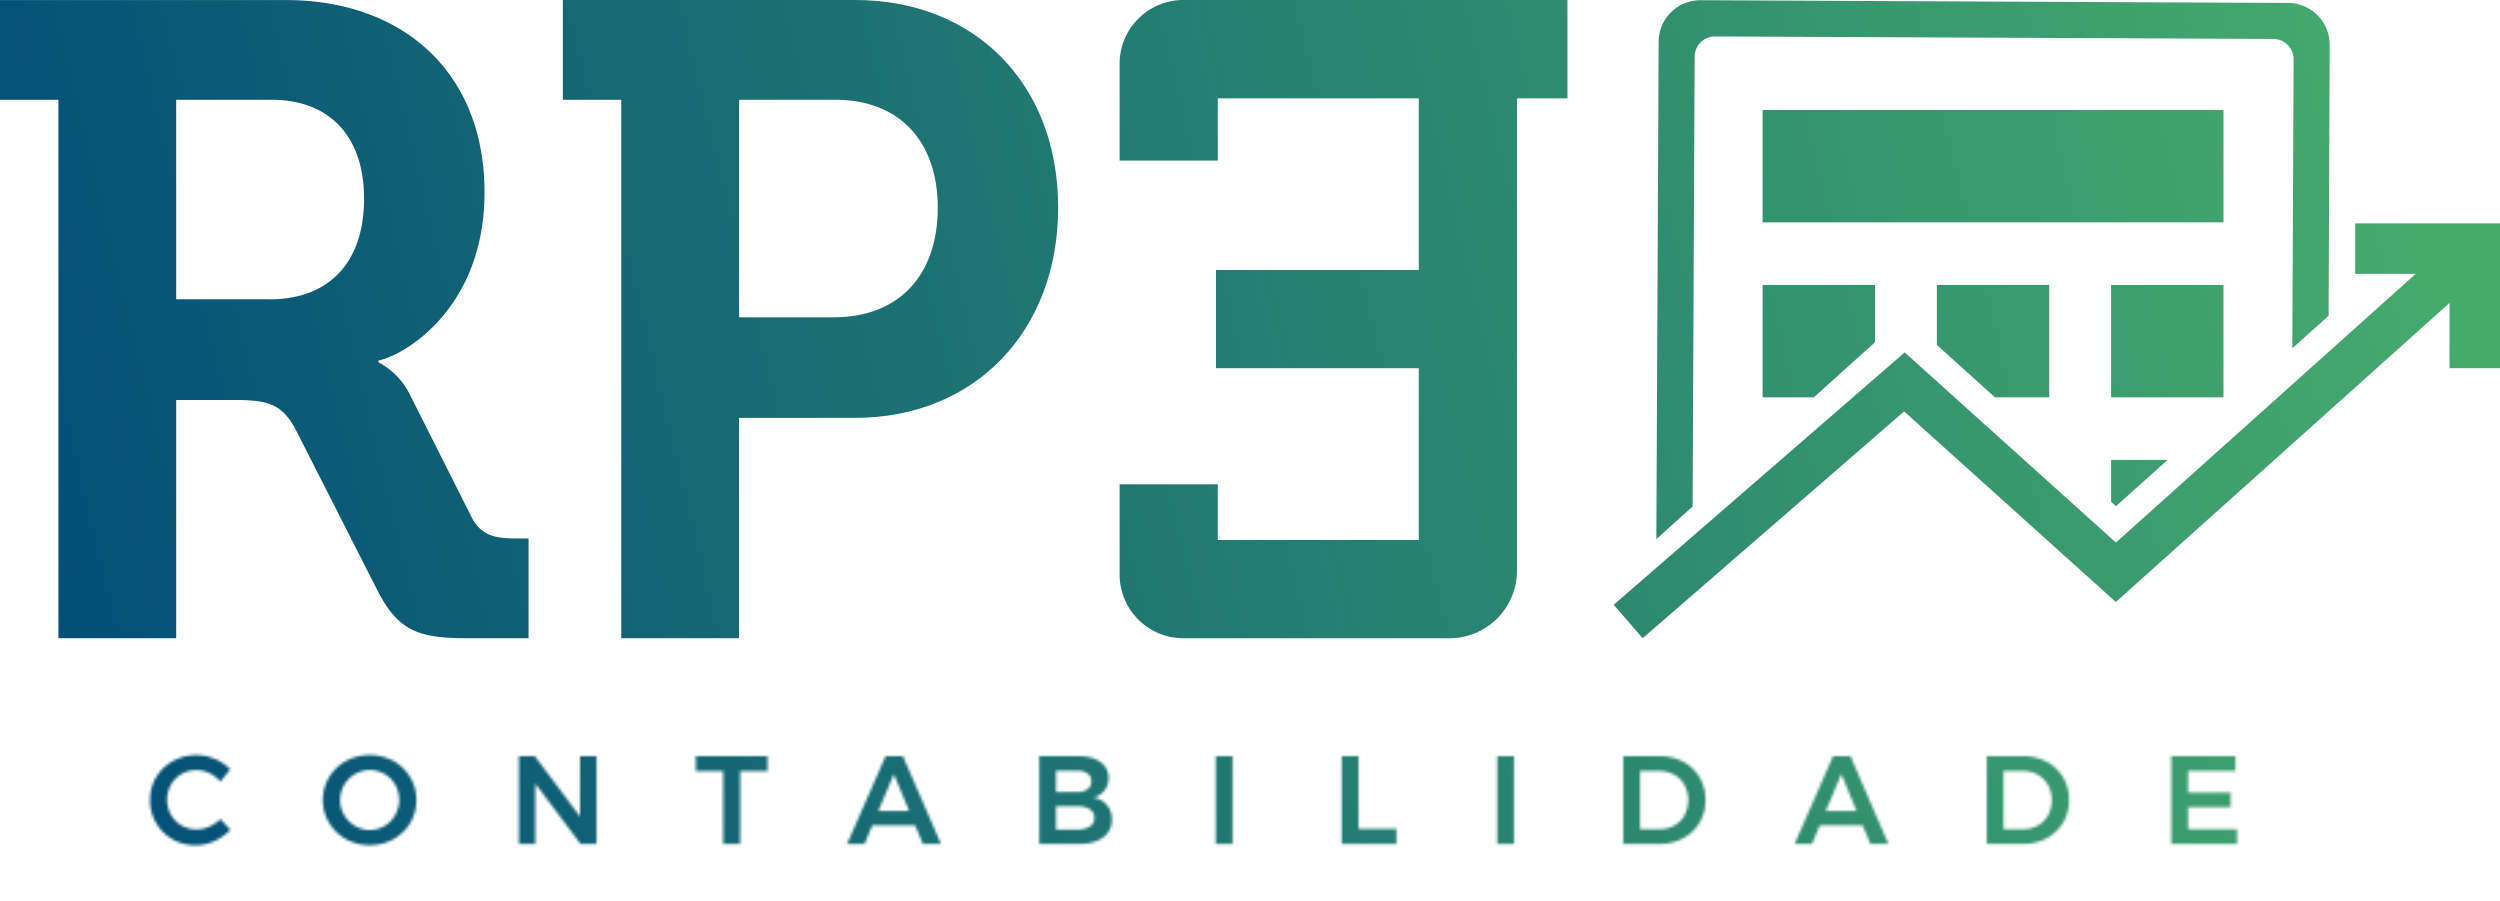
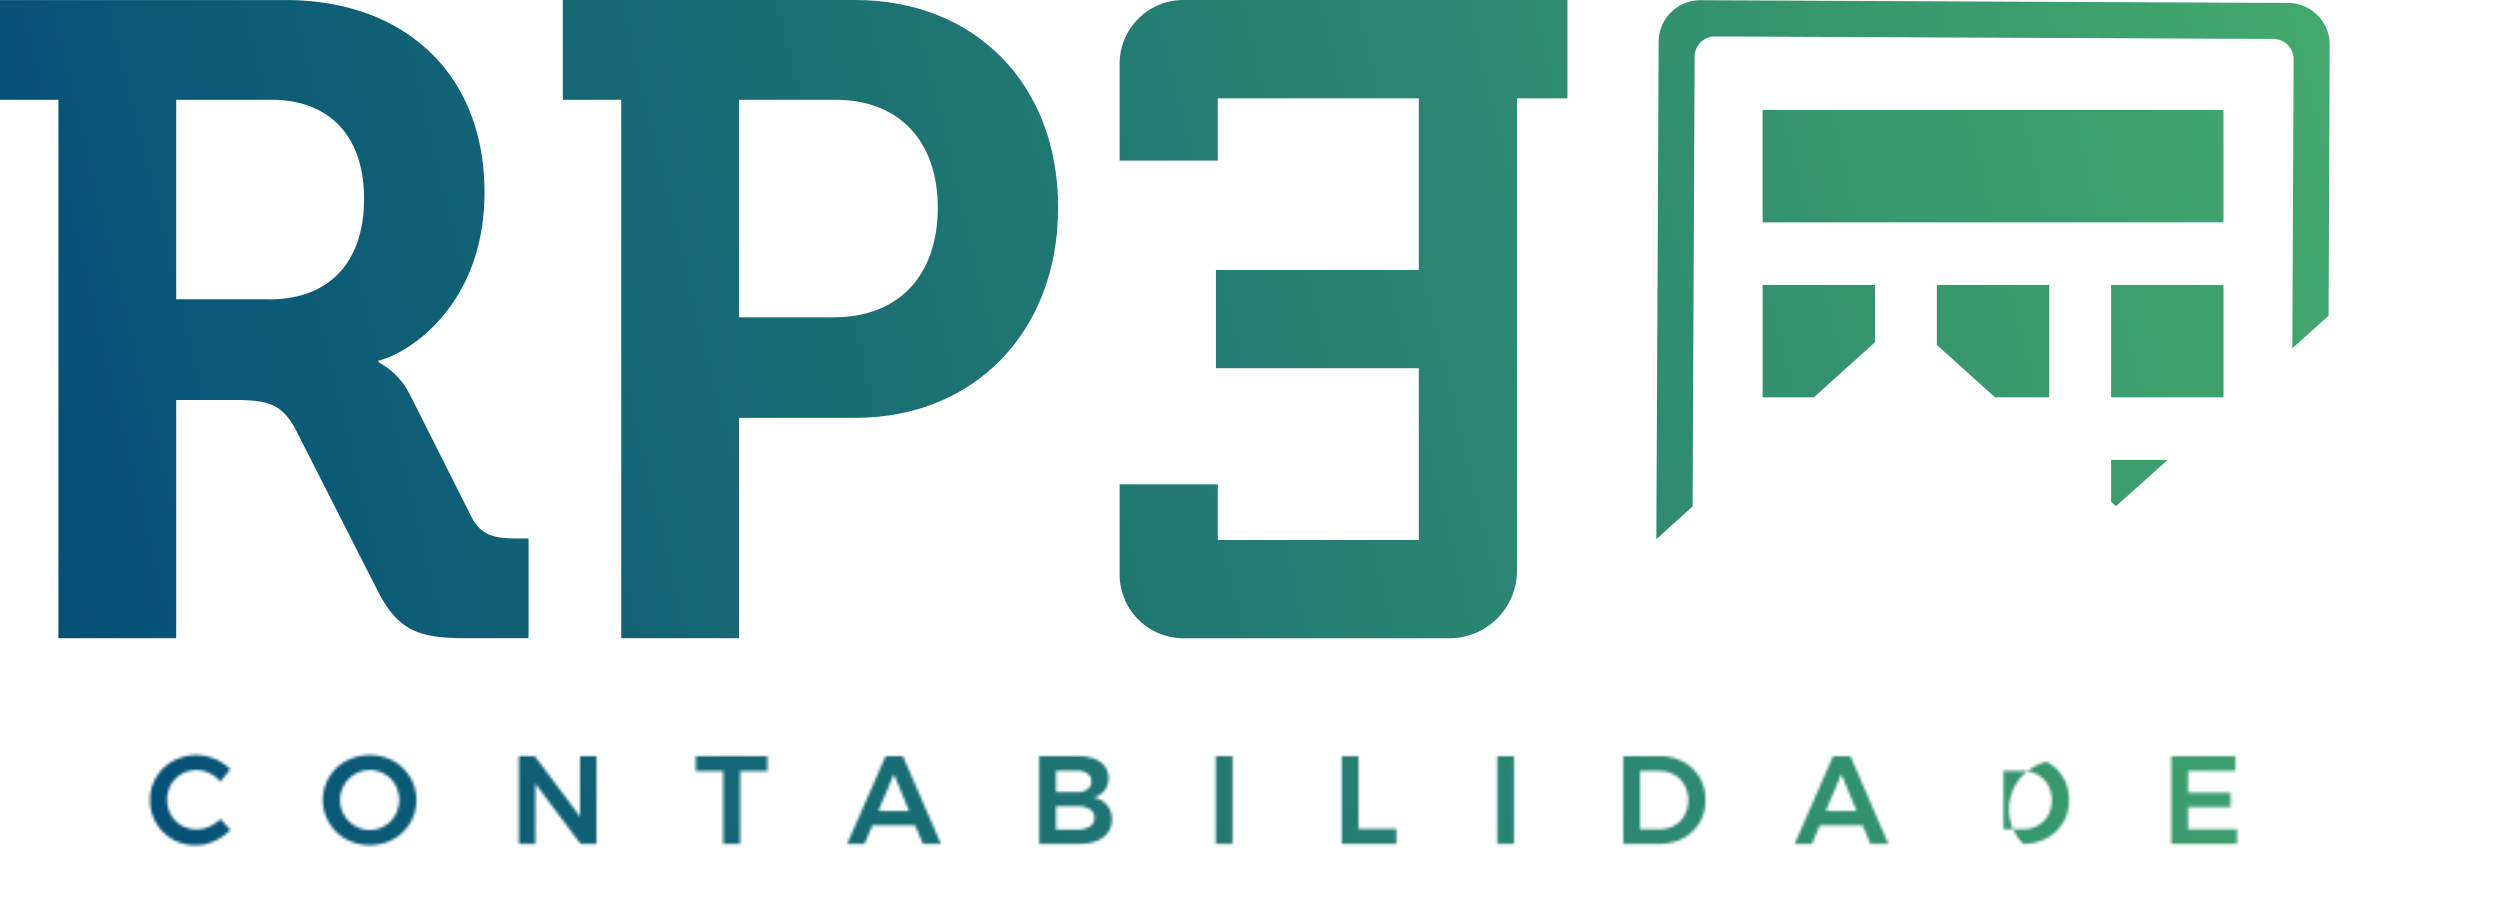
<svg xmlns="http://www.w3.org/2000/svg" xmlns:xlink="http://www.w3.org/1999/xlink" viewBox="0 0 915.36 330.05">
  <defs>
    <style>.cls-1{fill:#020202;}.cls-2{mask:url(#mask);}.cls-3{fill:url(#New_Gradient_Swatch);}.cls-4{fill:url(#New_Gradient_Swatch-2);}.cls-5{fill:url(#New_Gradient_Swatch-3);}.cls-6{fill:url(#New_Gradient_Swatch-4);}.cls-7{fill:url(#New_Gradient_Swatch-5);}.cls-8{fill:url(#New_Gradient_Swatch-6);}.cls-9{fill:url(#New_Gradient_Swatch-7);}.cls-10{fill:url(#New_Gradient_Swatch-8);}.cls-11{fill:url(#New_Gradient_Swatch-9);}.cls-12{fill:url(#New_Gradient_Swatch-10);}.cls-13{fill:url(#New_Gradient_Swatch-11);}.cls-14{fill:url(#New_Gradient_Swatch-12);}.cls-15{filter:url(#luminosity-noclip);}</style>
    <filter id="luminosity-noclip" x="21.39" y="255.87" width="831.18" height="74.18" filterUnits="userSpaceOnUse" color-interpolation-filters="sRGB">
      <feFlood flood-color="#fff" result="bg" />
      <feBlend in="SourceGraphic" in2="bg" />
    </filter>
    <mask id="mask" x="21.39" y="255.87" width="831.18" height="74.18" maskUnits="userSpaceOnUse">
      <g class="cls-15">
        <path class="cls-1" d="M76.65,283.08a10.84,10.84,0,0,0-10.16.32,10.27,10.27,0,0,0-3.9,3.92,11.28,11.28,0,0,0,0,11,10.46,10.46,0,0,0,3.9,3.94A10.57,10.57,0,0,0,72,303.67a11.53,11.53,0,0,0,4.61-1,13.23,13.23,0,0,0,4.1-2.8l3.62,4A19,19,0,0,1,78.41,308a16.57,16.57,0,0,1-6.78,1.49,16.9,16.9,0,0,1-8.49-2.2,16.11,16.11,0,0,1-6-6,16.3,16.3,0,0,1-2.2-8.37,16,16,0,0,1,2.24-8.35,16.12,16.12,0,0,1,6.13-5.91,17.73,17.73,0,0,1,15.34-.78,16.46,16.46,0,0,1,5.64,3.8l-3.58,4.5A12,12,0,0,0,76.65,283.08Z" />
        <path class="cls-1" d="M144.07,278.63a16.41,16.41,0,0,1,6.17,22.63,16.43,16.43,0,0,1-6.17,6,18.26,18.26,0,0,1-17.38,0,16.36,16.36,0,0,1-6.17-6,16.24,16.24,0,0,1,6.17-22.63,18.56,18.56,0,0,1,17.38,0ZM130,283.42a11,11,0,0,0-4,15,11.16,11.16,0,0,0,4,4,10.49,10.49,0,0,0,5.43,1.47,10.36,10.36,0,0,0,5.37-1.47,10.87,10.87,0,0,0,3.92-4,11.38,11.38,0,0,0,0-11.08,10.74,10.74,0,0,0-3.92-3.94,10.53,10.53,0,0,0-5.37-1.45A10.83,10.83,0,0,0,130,283.42Z" />
        <path class="cls-1" d="M212.39,276.88h6V309h-5.83L196,286.88V309h-6V276.88h5.83L212.39,299Z" />
        <path class="cls-1" d="M254.76,276.88H281v5.46H271V309h-6.19V282.34h-10Z" />
        <path class="cls-1" d="M337.92,309l-2.85-6.79H319.39L316.54,309h-6.37l14.08-32.11h6.37L344.52,309Zm-16.33-12.06h11.28l-5.59-13.49Z" />
        <path class="cls-1" d="M402.88,279a6.86,6.86,0,0,1,3,5.87,7,7,0,0,1-5.59,7.11,8.28,8.28,0,0,1,5,2.75,8.06,8.06,0,0,1,1.81,5.37,7.63,7.63,0,0,1-3.19,6.49Q400.71,309,395.2,309H380.52V276.88h14.27Q399.92,276.88,402.88,279ZM398.2,289a3.52,3.52,0,0,0,1.36-2.94,3.32,3.32,0,0,0-1.36-2.84,5.93,5.93,0,0,0-3.73-1h-7.8V290h7.8A5.93,5.93,0,0,0,398.2,289Zm.85,13.62a3.7,3.7,0,0,0,1.65-3.21,3.55,3.55,0,0,0-1.65-3.1,7.83,7.83,0,0,0-4.58-1.08h-7.8v8.49h7.8A7.76,7.76,0,0,0,399.05,302.57Z" />
        <path class="cls-1" d="M445.15,276.88h6.14V309h-6.14Z" />
        <path class="cls-1" d="M491.29,276.88h6.14v26.56h13.85V309h-20Z" />
        <path class="cls-1" d="M548.2,276.88h6.15V309H548.2Z" />
        <path class="cls-1" d="M616.31,278.92a15.08,15.08,0,0,1,6,5.72,16.12,16.12,0,0,1,2.15,8.3,15.78,15.78,0,0,1-2.18,8.28,15.29,15.29,0,0,1-6,5.71,18.33,18.33,0,0,1-8.76,2.06H594.34V276.88h13.35A17.93,17.93,0,0,1,616.31,278.92Zm-3.18,23.3a9.6,9.6,0,0,0,3.69-3.76,11.84,11.84,0,0,0-.05-11,9.69,9.69,0,0,0-3.78-3.81,10.84,10.84,0,0,0-5.39-1.35h-7.11v21.28h7.34A10.41,10.41,0,0,0,613.13,302.22Z" />
        <path class="cls-1" d="M684.84,309,682,302.2H666.31L663.46,309h-6.37l14.08-32.11h6.37L691.44,309Zm-16.33-12.06h11.28l-5.59-13.49Z" />
-         <path class="cls-1" d="M749.41,278.92a15.08,15.08,0,0,1,6,5.72,16.12,16.12,0,0,1,2.15,8.3,15.87,15.87,0,0,1-2.18,8.28,15.29,15.29,0,0,1-6,5.71,18.33,18.33,0,0,1-8.76,2.06H727.44V276.88h13.35A17.93,17.93,0,0,1,749.41,278.92Zm-3.18,23.3a9.6,9.6,0,0,0,3.69-3.76,11.2,11.2,0,0,0,1.33-5.48,11,11,0,0,0-1.38-5.52,9.69,9.69,0,0,0-3.78-3.81,10.84,10.84,0,0,0-5.39-1.35h-7.11v21.28h7.34A10.41,10.41,0,0,0,746.23,302.22Z" />
+         <path class="cls-1" d="M749.41,278.92a15.08,15.08,0,0,1,6,5.72,16.12,16.12,0,0,1,2.15,8.3,15.87,15.87,0,0,1-2.18,8.28,15.29,15.29,0,0,1-6,5.71,18.33,18.33,0,0,1-8.76,2.06H727.44h13.35A17.93,17.93,0,0,1,749.41,278.92Zm-3.18,23.3a9.6,9.6,0,0,0,3.69-3.76,11.2,11.2,0,0,0,1.33-5.48,11,11,0,0,0-1.38-5.52,9.69,9.69,0,0,0-3.78-3.81,10.84,10.84,0,0,0-5.39-1.35h-7.11v21.28h7.34A10.41,10.41,0,0,0,746.23,302.22Z" />
        <path class="cls-1" d="M795,276.88h23.53v5.37H801.15v7.93h15.59v5.37H801.15v8.07h17.93V309H795Z" />
      </g>
    </mask>
    <linearGradient id="New_Gradient_Swatch" x1="19.47" y1="393.41" x2="916.54" y2="177.59" gradientUnits="userSpaceOnUse">
      <stop offset="0" stop-color="#004b78" />
      <stop offset="1" stop-color="#45ab6c" />
    </linearGradient>
    <linearGradient id="New_Gradient_Swatch-2" x1="-39.2" y1="149.55" x2="857.87" y2="-66.27" xlink:href="#New_Gradient_Swatch" />
    <linearGradient id="New_Gradient_Swatch-3" x1="-31.45" y1="181.75" x2="865.62" y2="-34.07" xlink:href="#New_Gradient_Swatch" />
    <linearGradient id="New_Gradient_Swatch-4" x1="-18.11" y1="237.18" x2="878.95" y2="21.36" xlink:href="#New_Gradient_Swatch" />
    <linearGradient id="New_Gradient_Swatch-5" x1="8.95" y1="349.65" x2="906.01" y2="133.83" xlink:href="#New_Gradient_Swatch" />
    <linearGradient id="New_Gradient_Swatch-6" x1="2.2" y1="321.61" x2="899.26" y2="105.79" xlink:href="#New_Gradient_Swatch" />
    <linearGradient id="New_Gradient_Swatch-7" x1="-17.3" y1="240.57" x2="879.77" y2="24.75" gradientTransform="translate(1459.49 121.69) rotate(180)" xlink:href="#New_Gradient_Swatch" />
    <linearGradient id="New_Gradient_Swatch-8" x1="-15.03" y1="249.98" x2="882.03" y2="34.16" xlink:href="#New_Gradient_Swatch" />
    <linearGradient id="New_Gradient_Swatch-9" x1="-6.83" y1="284.07" x2="890.23" y2="68.25" xlink:href="#New_Gradient_Swatch" />
    <linearGradient id="New_Gradient_Swatch-10" x1="-2.73" y1="301.13" x2="894.34" y2="85.3" xlink:href="#New_Gradient_Swatch" />
    <linearGradient id="New_Gradient_Swatch-11" x1="0.76" y1="315.63" x2="897.83" y2="99.81" xlink:href="#New_Gradient_Swatch" />
    <linearGradient id="New_Gradient_Swatch-12" x1="11.5" y1="360.28" x2="908.57" y2="144.46" xlink:href="#New_Gradient_Swatch" />
  </defs>
  <title>logotipo-rp3-color</title>
  <g id="Layer_2" data-name="Layer 2">
    <g id="Layer_1-2" data-name="Layer 1">
      <g class="cls-2">
        <rect class="cls-3" x="21.39" y="255.87" width="831.18" height="74.18" />
      </g>
      <path class="cls-4" d="M172.79,189.58l-22.71-45.09a26.8,26.8,0,0,0-11.52-11.85V132c9.88-2,38.84-19.42,38.84-61.55,0-44.1-30-70.43-72.74-70.43H0V36.53H21.39V233.68H64.51V146.46H86.23c1.5,0,2.88,0,4.17.09,9.22.43,13.55,2.69,17.88,10.77l29.95,58.92c7.57,14.81,15.14,17.44,32.59,17.44h22.71V197.15h-4.28C182,197.15,176.41,196.49,172.79,189.58Zm-74-80H64.51V36.53H99.4c21.06,0,33.9,13.17,33.9,36.21C133.3,96.11,120.46,109.6,98.74,109.6Z" />
      <path class="cls-5" d="M313.08,0h-107V36.53h21.39V233.68h43.12V153h42.45c43.78,0,74.39-31.59,74.39-77S356.86,0,313.08,0Zm-7.9,116.18H270.63V36.53h35.21c23.7,0,37.52,15.47,37.52,39.5C343.36,100.38,329.54,116.18,305.18,116.18Z" />
      <path class="cls-6" d="M573.91,0H433.3a23.36,23.36,0,0,0-23.36,23.37V58.81h35.94V36h73.6V98.87H445.21v35.94h74.27v62.92h-73.6v-20.4H409.94v33a23.36,23.36,0,0,0,23.36,23.36h97.4A24.73,24.73,0,0,0,555.43,209V36h18.48Z" />
-       <polygon class="cls-7" points="601.45 233.68 590.84 221.44 697.39 129.03 774.72 198.65 899.6 86.73 910.41 98.79 774.7 220.42 697.18 150.64 601.45 233.68" />
-       <polygon class="cls-8" points="896.88 100.26 896.88 134.8 915.36 134.8 915.36 81.78 862.34 81.78 862.34 100.26 896.88 100.26" />
      <rect class="cls-9" x="645.37" y="40.27" width="168.75" height="41.15" transform="translate(1459.49 121.69) rotate(-180)" />
      <path class="cls-10" d="M619.74,185.44l.74-164.69A7.44,7.44,0,0,1,628,13.34l204.39.92a7.42,7.42,0,0,1,7.4,7.47l-.47,105.79,13.28-11.91L853,16.43A15.29,15.29,0,0,0,837.79,1.08L622.65.08A15.28,15.28,0,0,0,607.3,15.3l-.84,182.1Z" />
      <polygon class="cls-11" points="686.52 125.31 686.52 104.33 645.37 104.33 645.37 145.48 664.12 145.48 686.52 125.31" />
      <polygon class="cls-12" points="730.45 145.48 750.32 145.48 750.32 104.33 709.17 104.33 709.17 126.32 730.45 145.48" />
      <rect class="cls-13" x="772.97" y="104.33" width="41.15" height="41.15" />
      <polygon class="cls-14" points="774.74 185.35 793.66 168.39 772.97 168.39 772.97 183.76 774.74 185.35" />
    </g>
  </g>
</svg>